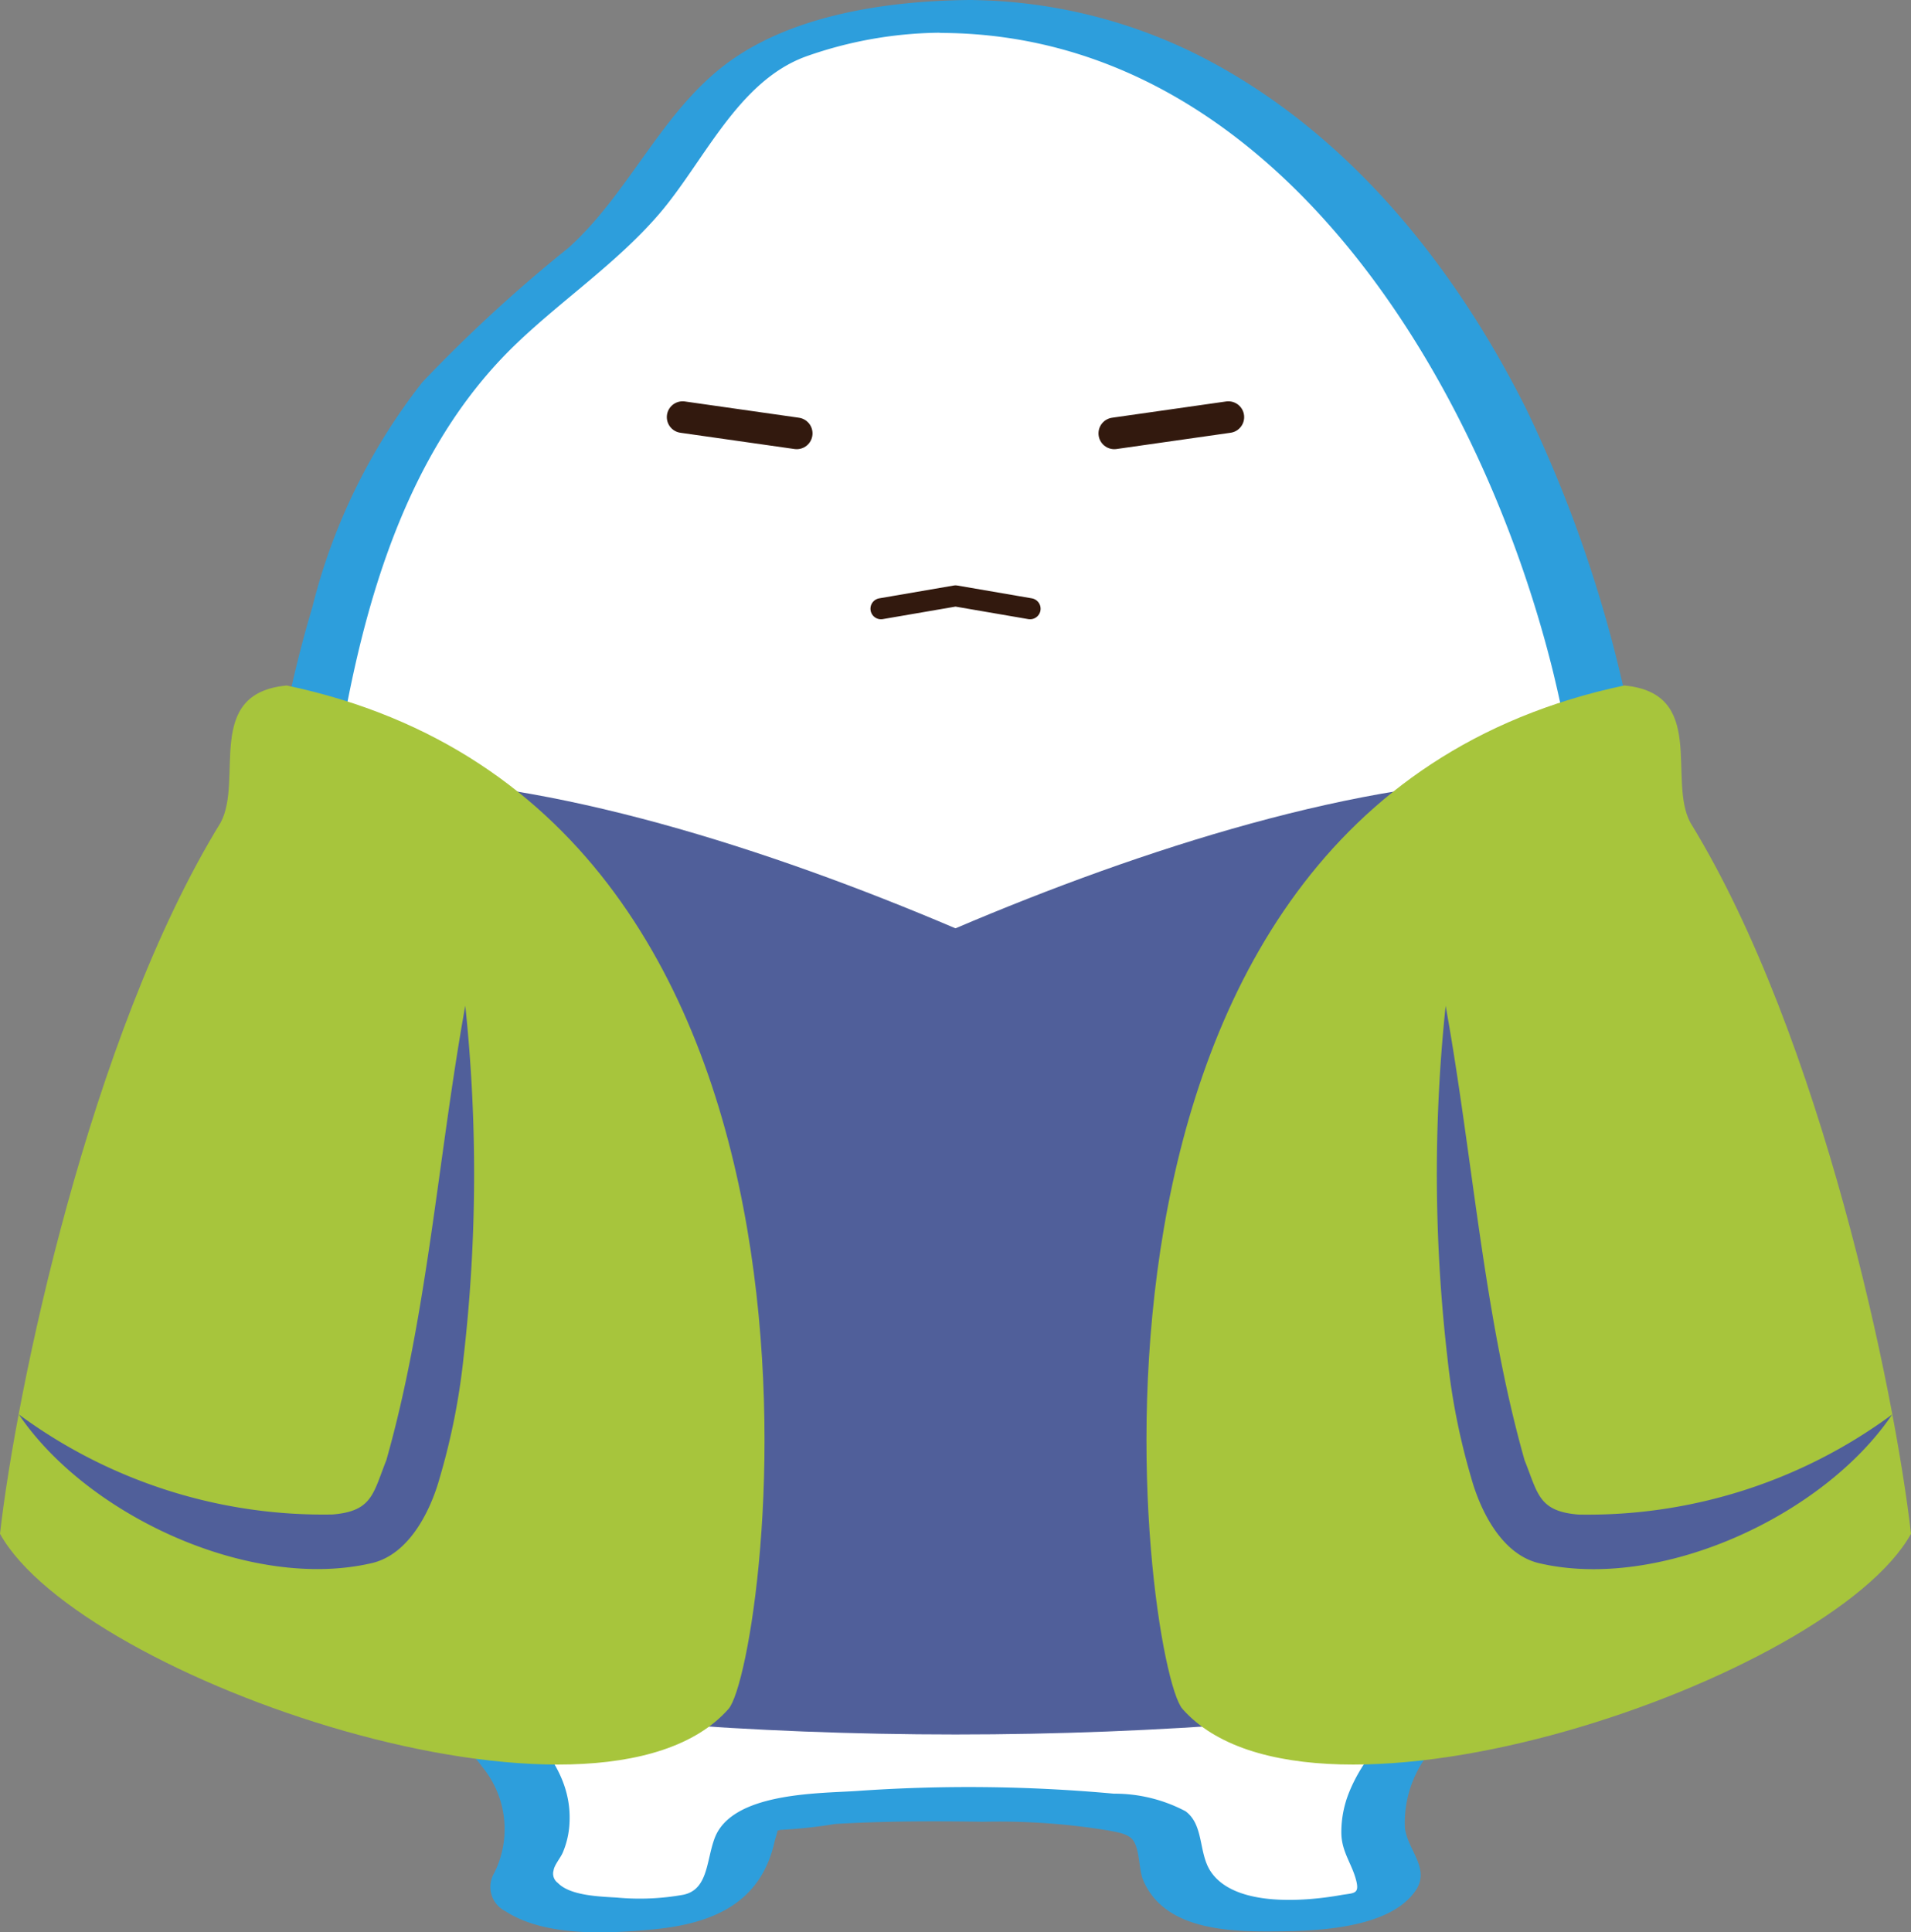
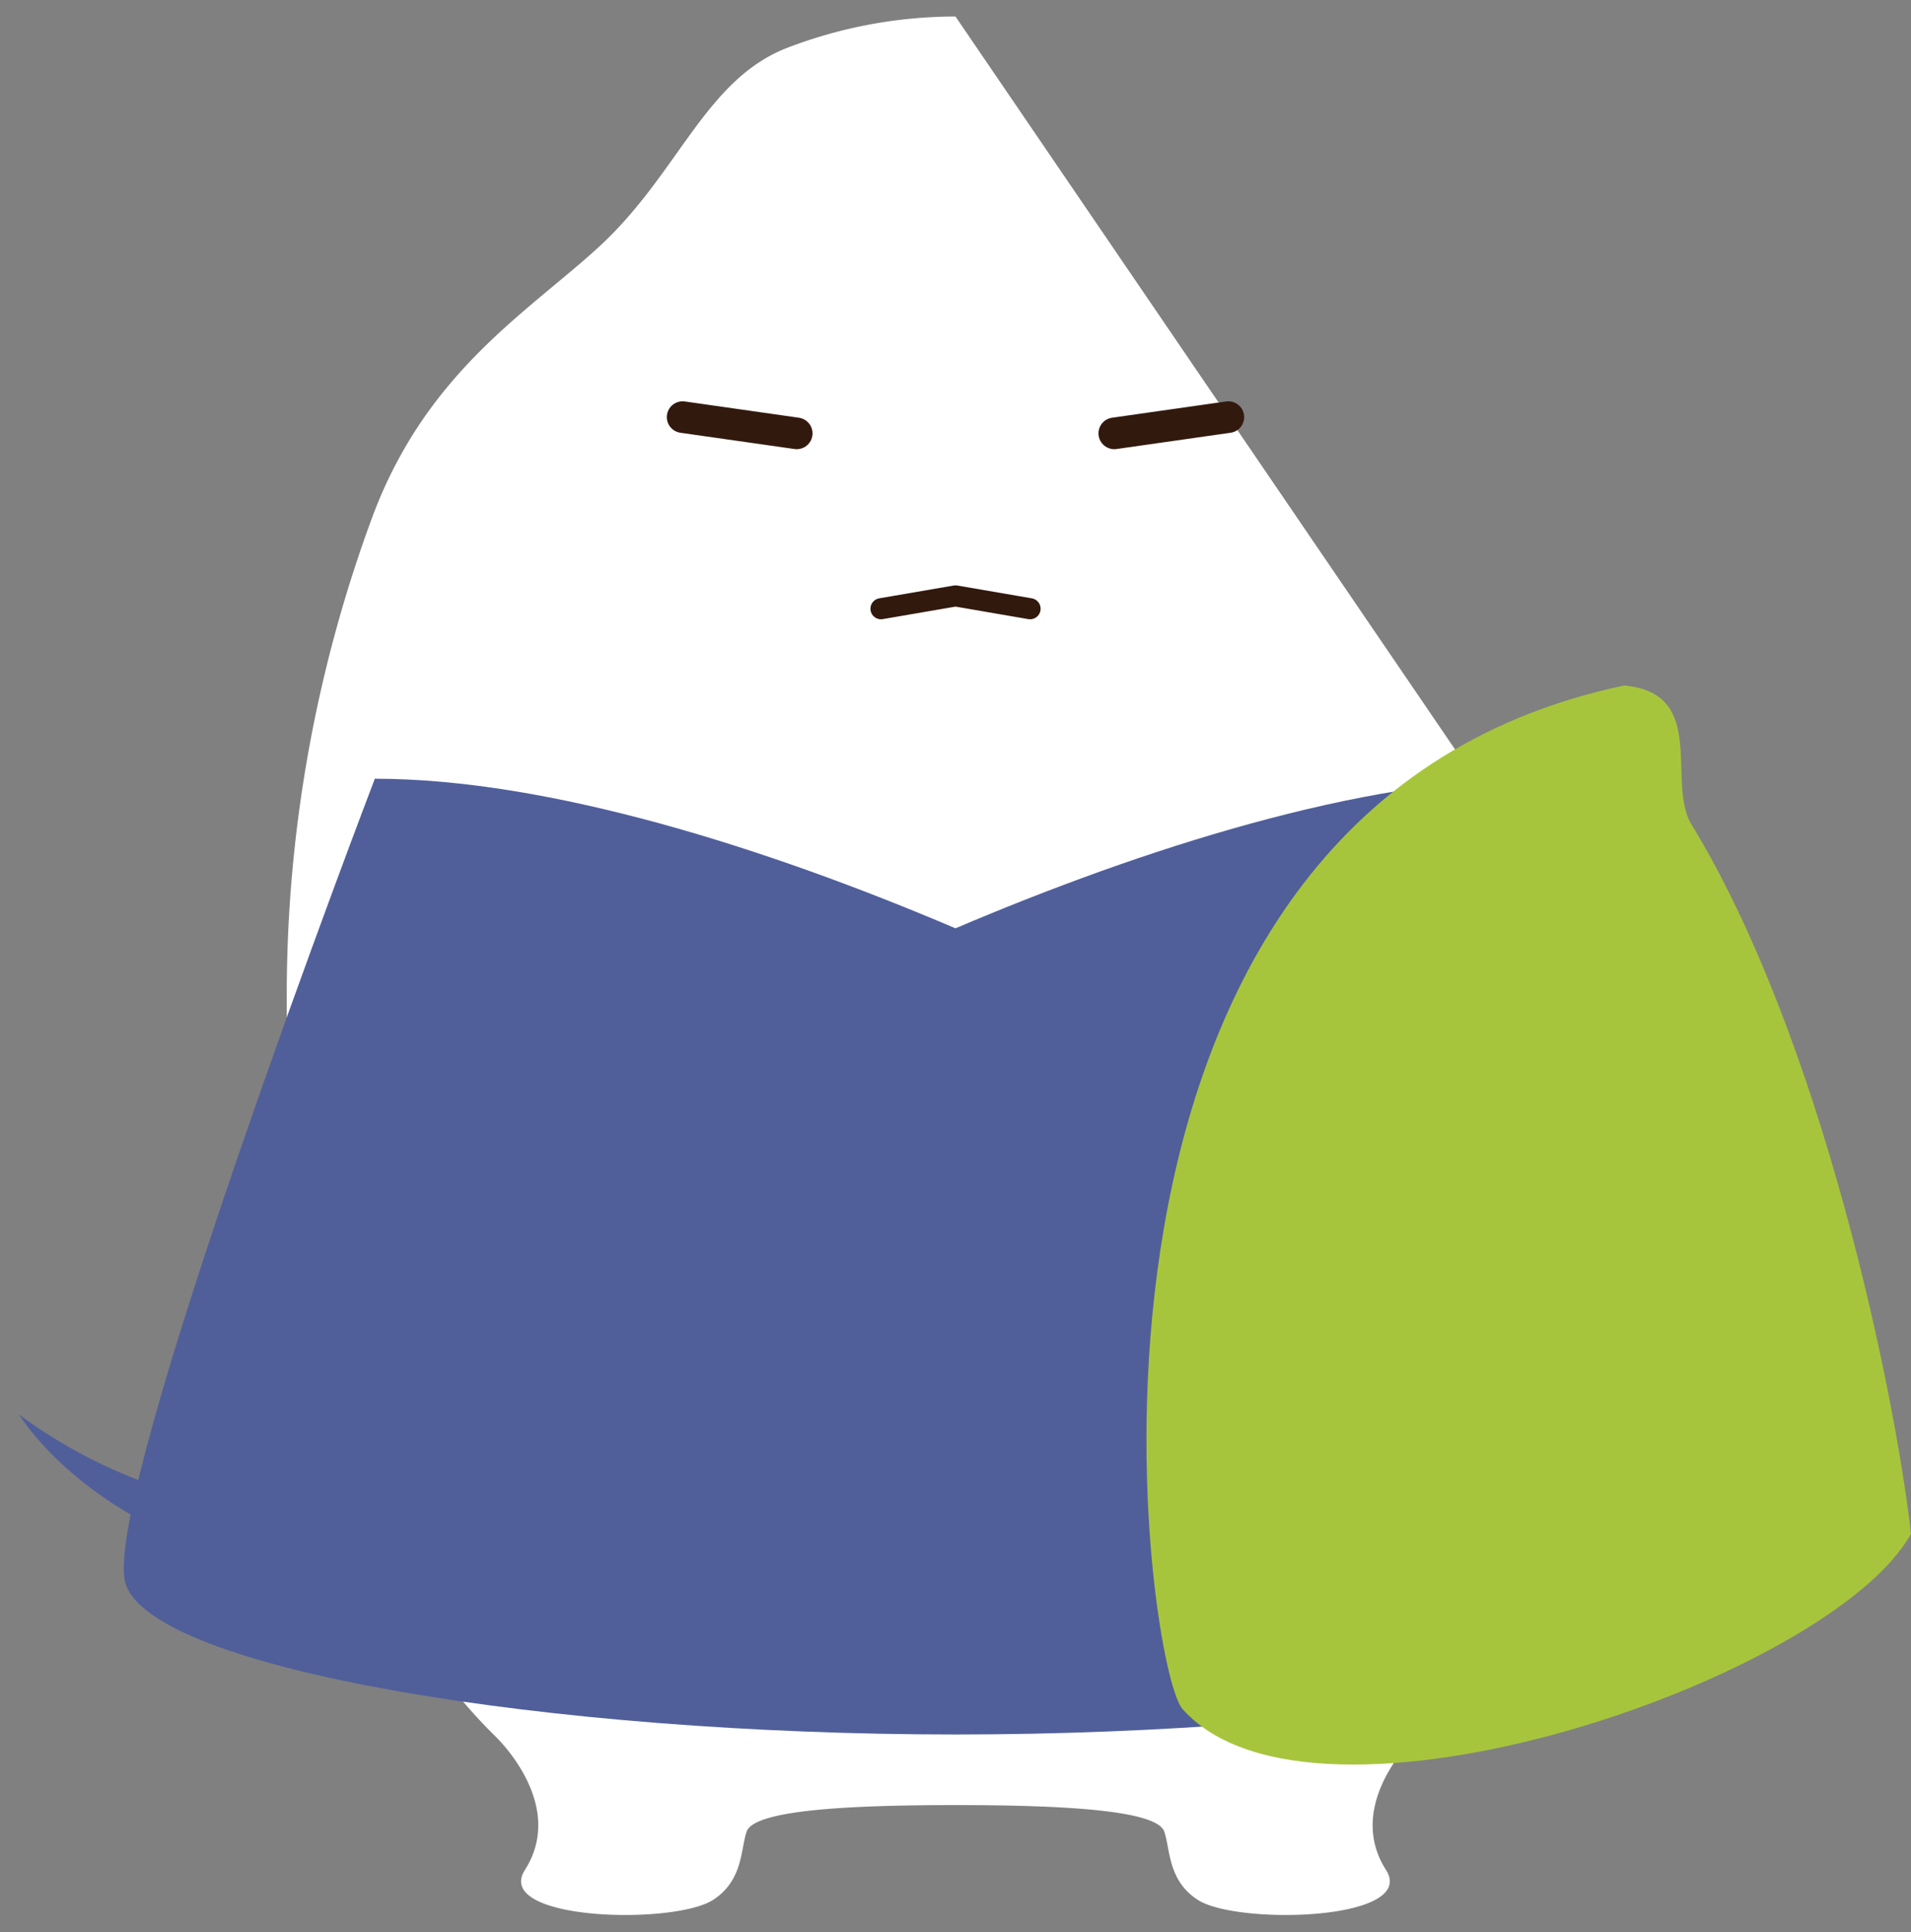
<svg xmlns="http://www.w3.org/2000/svg" width="85.87" height="86.808" viewBox="0 0 85.87 86.808">
  <rect x="0" y="0" width="85.87" height="86.808" fill="#808080" stroke="none" />
  <g id="Group_3324" data-name="Group 3324" transform="translate(0 0)">
-     <path id="Path_6273" data-name="Path 6273" d="M664.673,8.283a21.169,21.169,0,0,0-7.491,1.381c-3.768,1.417-4.928,5.679-8.564,9-3.208,2.929-7.72,5.609-10.139,12.08a61.956,61.956,0,0,0-3.855,21.612c0,14.395,2.1,26.064,9.382,33.2.462.454,3.074,3.242,1.322,5.991-1.458,2.286,6.687,2.494,8.453,1.35,1.349-.874,1.233-2.259,1.507-3.065.326-.958,4.435-1.194,9.384-1.194s9.058.236,9.384,1.194c.274.807.158,2.192,1.507,3.065,1.766,1.143,9.911.936,8.453-1.35-1.752-2.749.86-5.537,1.322-5.991,7.28-7.134,9.382-18.8,9.382-33.2h0c0-24.339-13.454-44.069-30.05-44.069" transform="translate(-621.739 -7.542)" fill="#fff" />
-     <path id="Path_6274" data-name="Path 6274" d="M665.346,7.6c-3.664.042-8.089.674-11.053,3.011-2.812,2.217-4.246,5.732-6.906,8.124a66.659,66.659,0,0,0-6.56,6.032,26.877,26.877,0,0,0-4.942,10.092C633.432,43.107,633,51.65,633.537,60.2c.438,6.961,1.561,14.229,5.046,20.381a26.115,26.115,0,0,0,2.61,3.817c.742.894,1.643,1.657,2.331,2.59a4.394,4.394,0,0,1,.527,4.762,1.219,1.219,0,0,0,.51,1.715c1.789,1.163,4.635,1.006,6.655.812,2.644-.254,4.821-1.166,5.44-3.958.038-.173.24-.7.056-.536-.243.211.148.016.245.022a21.308,21.308,0,0,0,2.411-.261c2.213-.133,4.439-.132,6.656-.1a30.358,30.358,0,0,1,5.6.387c.338.068.878.129,1.113.415.33.4.273,1.346.48,1.83.959,2.244,3.874,2.311,5.965,2.293,1.82-.015,5.109-.121,6.276-1.836.668-.98-.348-1.8-.482-2.8a5.052,5.052,0,0,1,1.543-3.885,31.914,31.914,0,0,0,5.033-6.918c3.263-6.4,4.22-13.788,4.555-20.879.094-2,.132-4.011.135-6.017l-1.978,1.117h0c.623,0,1.981-.3,1.978-1.117a58.734,58.734,0,0,0-5.782-25.994c-3.218-6.451-7.97-12.407-14.451-15.8A23.338,23.338,0,0,0,665.346,7.6c-.545,0-1.591.2-1.871.746s.244.73.74.733c15.043.109,24.24,15.835,27.417,28.7a63.43,63.43,0,0,1,1.788,15l1.977-1.117h0c-.626,0-1.976.3-1.977,1.117-.012,7.144-.423,14.475-2.58,21.334a29.759,29.759,0,0,1-3.856,8.121c-1.389,2-3.565,3.566-4.5,5.848a4.759,4.759,0,0,0-.365,1.854c.007.873.484,1.394.674,2.174.144.6-.128.528-.706.63-1.646.291-4.778.542-5.843-1.069-.55-.832-.292-2.084-1.127-2.7a6.827,6.827,0,0,0-3.219-.789,71.753,71.753,0,0,0-11.608-.117c-1.737.11-5.569.074-6.333,2.121-.376,1.006-.288,2.3-1.4,2.536a11.081,11.081,0,0,1-2.98.129c-.743-.049-2.1-.073-2.664-.659a.516.516,0,0,1-.192-.564c.032-.241.311-.56.413-.8a3.845,3.845,0,0,0,.3-1.291c.158-2.589-1.886-4.2-3.395-5.963-4.036-4.724-5.928-10.874-6.9-16.91a78.836,78.836,0,0,1-.366-23.424c1.034-7.2,2.887-15.081,8.329-20.253,2.065-1.961,4.451-3.573,6.325-5.732,2.035-2.345,3.539-5.984,6.622-7.115a18.464,18.464,0,0,1,6.161-1.072c.548-.006,1.587-.194,1.871-.745s-.24-.74-.74-.734" transform="translate(-621.846 -7.599)" fill="#2d9edc" />
+     <path id="Path_6273" data-name="Path 6273" d="M664.673,8.283a21.169,21.169,0,0,0-7.491,1.381c-3.768,1.417-4.928,5.679-8.564,9-3.208,2.929-7.72,5.609-10.139,12.08a61.956,61.956,0,0,0-3.855,21.612c0,14.395,2.1,26.064,9.382,33.2.462.454,3.074,3.242,1.322,5.991-1.458,2.286,6.687,2.494,8.453,1.35,1.349-.874,1.233-2.259,1.507-3.065.326-.958,4.435-1.194,9.384-1.194s9.058.236,9.384,1.194c.274.807.158,2.192,1.507,3.065,1.766,1.143,9.911.936,8.453-1.35-1.752-2.749.86-5.537,1.322-5.991,7.28-7.134,9.382-18.8,9.382-33.2h0" transform="translate(-621.739 -7.542)" fill="#fff" />
    <path id="Path_6275" data-name="Path 6275" d="M665.234,82.848c18.264,0,36.172-2.919,37.3-6.807s-11.209-36.132-11.209-36.132c-7.828,0-17.653,3.126-26.092,6.721-8.439-3.595-18.263-6.721-26.091-6.721,0,0-12.336,32.246-11.208,36.132s19.037,6.807,37.3,6.807Z" transform="translate(-622.299 -4.924)" fill="#505f9a" />
    <path id="Path_6276" data-name="Path 6276" d="M665.982,32.9l-3.35-.576-3.349.576" transform="translate(-619.696 -5.552)" fill="none" stroke="#32190e" stroke-linecap="round" stroke-linejoin="round" stroke-width="0.947" />
    <path id="Path_6277" data-name="Path 6277" d="M671.917,82.019c5.876,6.651,29.135-1.355,32.737-7.868-.723-6.365-4.007-22.331-9.913-31.949-1.042-1.937.759-5.817-2.972-6.161-26.957,5.677-21.587,44.013-19.852,45.978" transform="translate(-618.784 -5.244)" fill="#a7c53c" />
-     <path id="Path_6278" data-name="Path 6278" d="M702.815,67.684c-3.063,4.545-10.432,7.971-15.888,6.684-1.726-.42-2.658-2.474-3.035-3.843a30.265,30.265,0,0,1-1.06-5.334,72.06,72.06,0,0,1-.085-15.86c1.219,6.756,1.7,13.916,3.548,20.421.6,1.489.62,2.293,2.426,2.436a23.041,23.041,0,0,0,14.094-4.5" transform="translate(-617.787 -4.144)" fill="#505f9a" />
-     <path id="Path_6279" data-name="Path 6279" d="M655.46,82.019c-5.875,6.651-29.134-1.355-32.736-7.868.722-6.365,4.006-22.331,9.913-31.949,1.042-1.937-.76-5.817,2.972-6.161,26.956,5.677,21.587,44.013,19.851,45.978" transform="translate(-622.724 -5.244)" fill="#a7c53c" />
    <path id="Path_6280" data-name="Path 6280" d="M623.5,67.684a23.049,23.049,0,0,0,14.095,4.5c1.8-.143,1.829-.946,2.424-2.435,1.849-6.507,2.329-13.664,3.548-20.422a72.053,72.053,0,0,1-.083,15.86,30.279,30.279,0,0,1-1.061,5.334c-.376,1.369-1.309,3.425-3.035,3.843-5.461,1.284-12.817-2.135-15.888-6.684" transform="translate(-622.66 -4.144)" fill="#505f9a" />
    <line id="Line_164" data-name="Line 164" x2="5.127" y2="0.731" transform="translate(30.673 18.739)" fill="none" stroke="#32190e" stroke-linecap="round" stroke-linejoin="round" stroke-width="1.42" />
    <line id="Line_165" data-name="Line 165" x1="5.126" y2="0.731" transform="translate(50.07 18.739)" fill="none" stroke="#32190e" stroke-linecap="round" stroke-linejoin="round" stroke-width="1.42" />
  </g>
</svg>